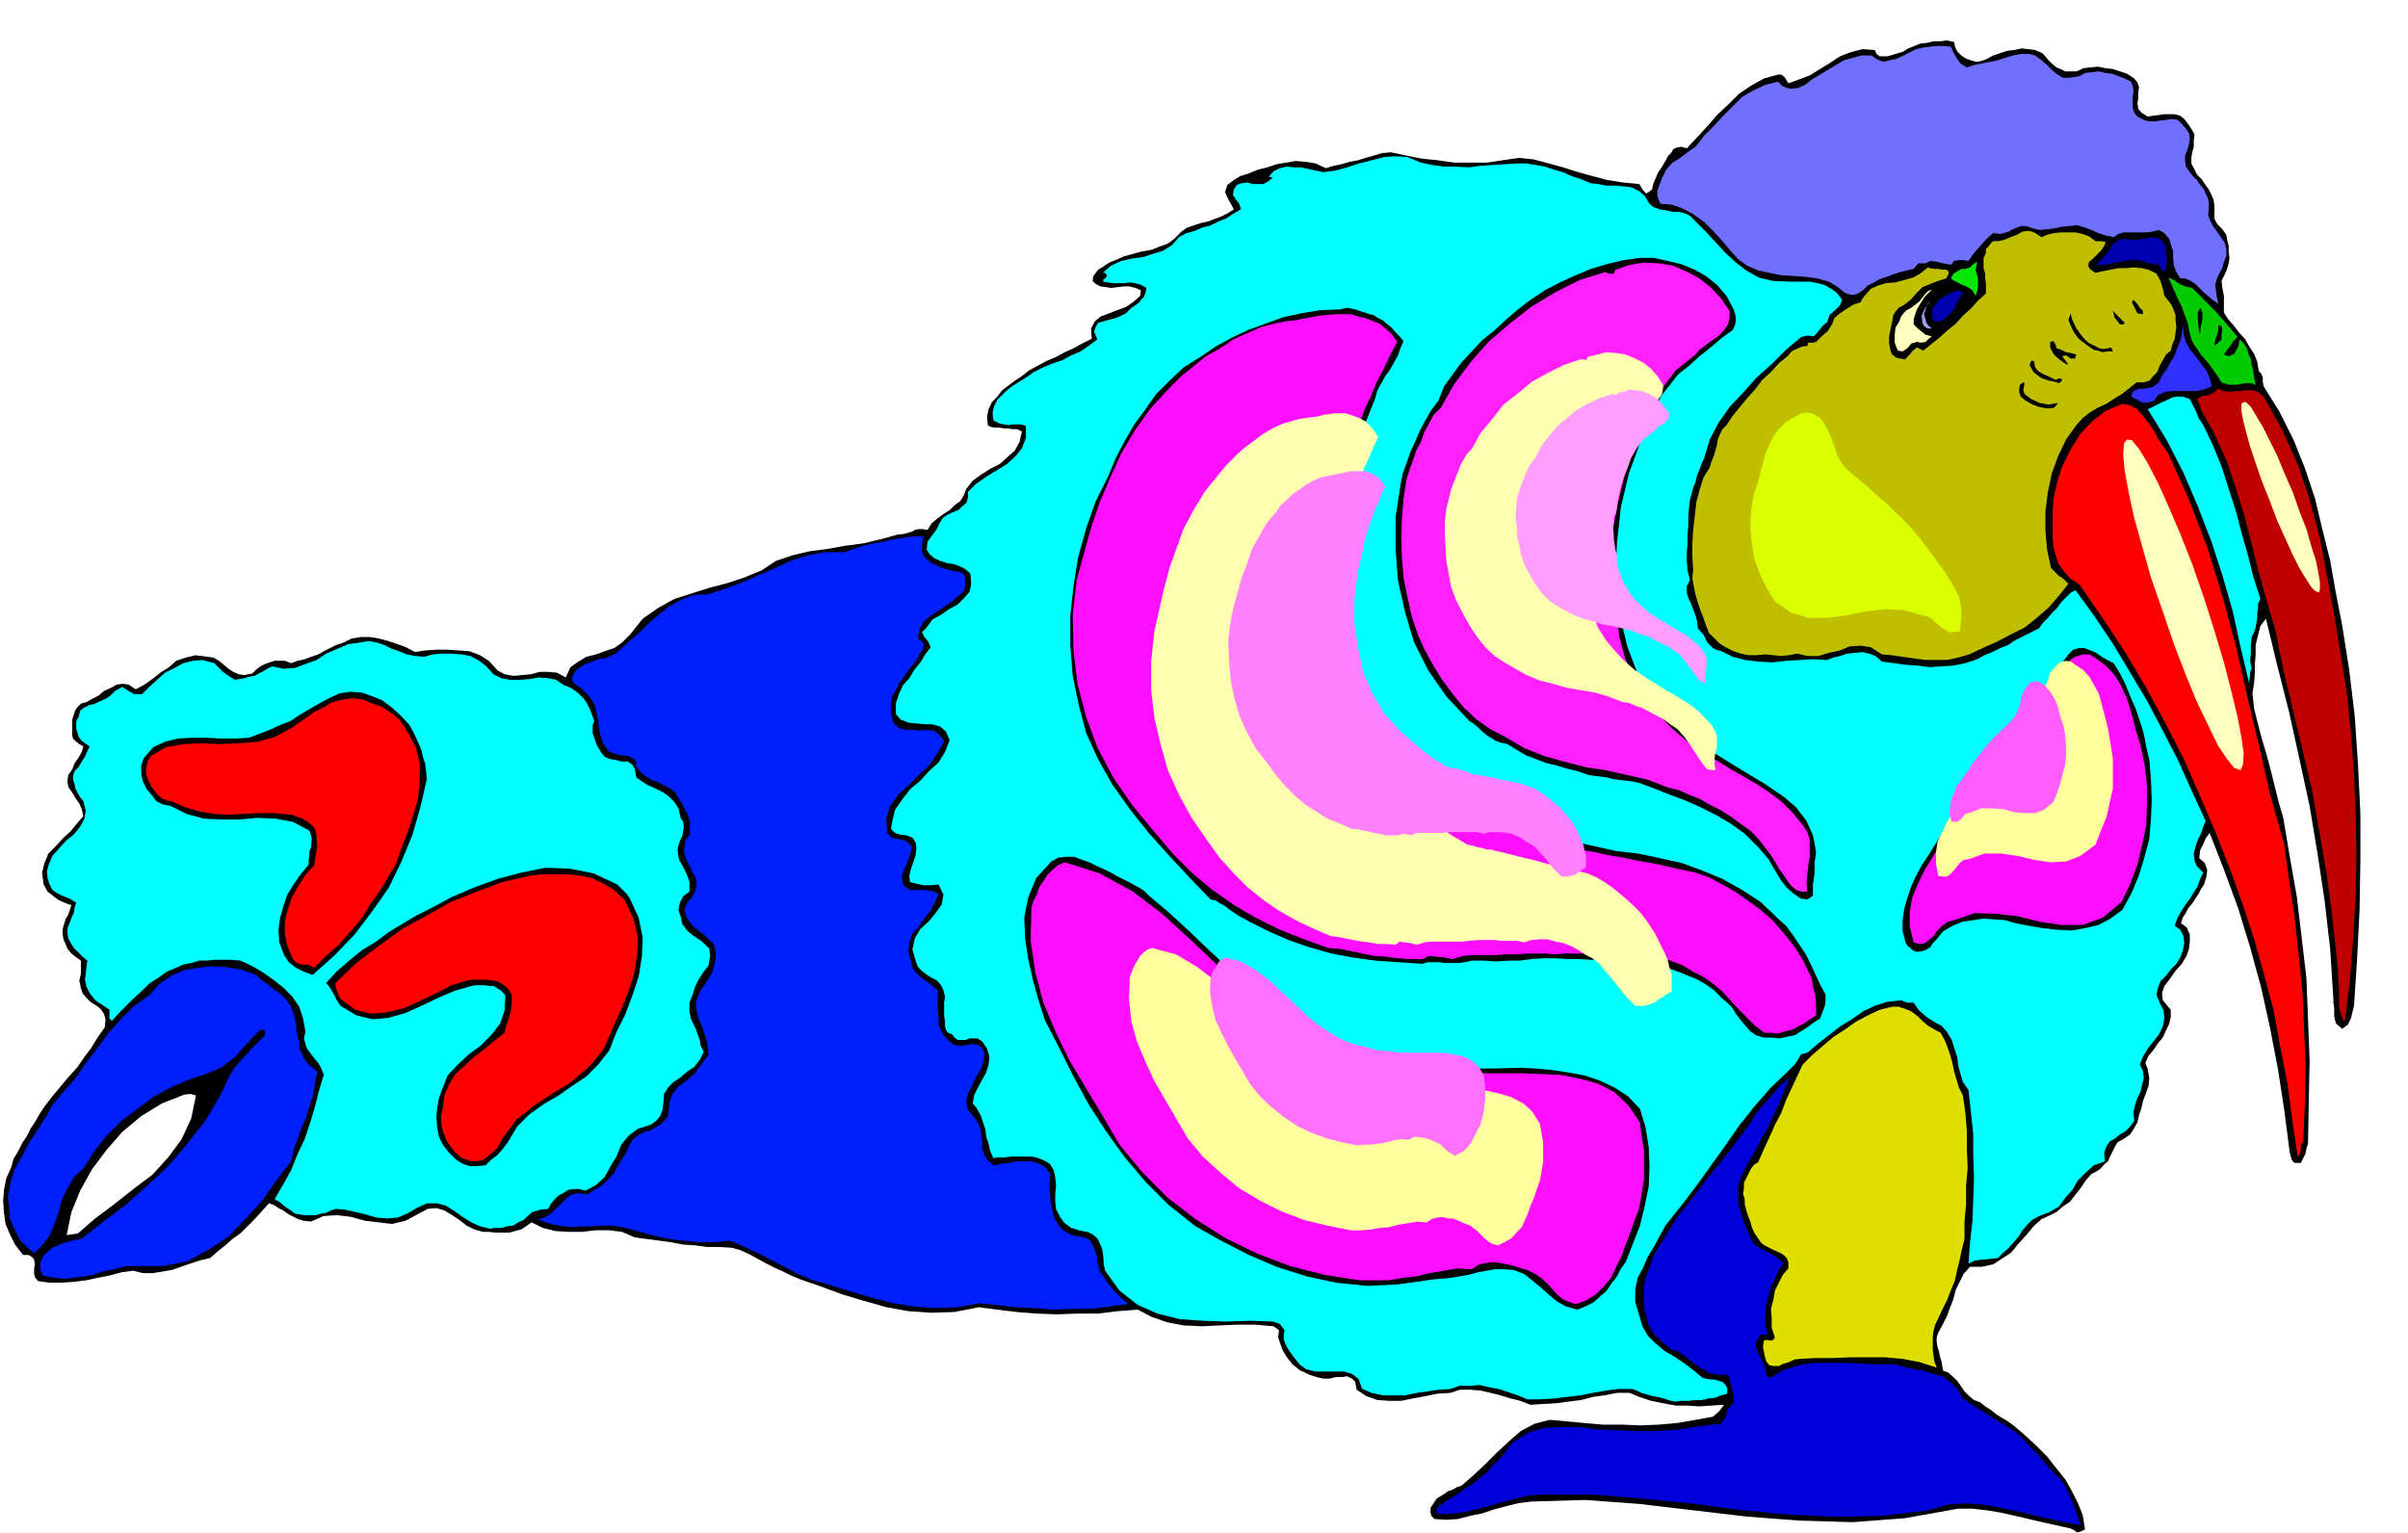
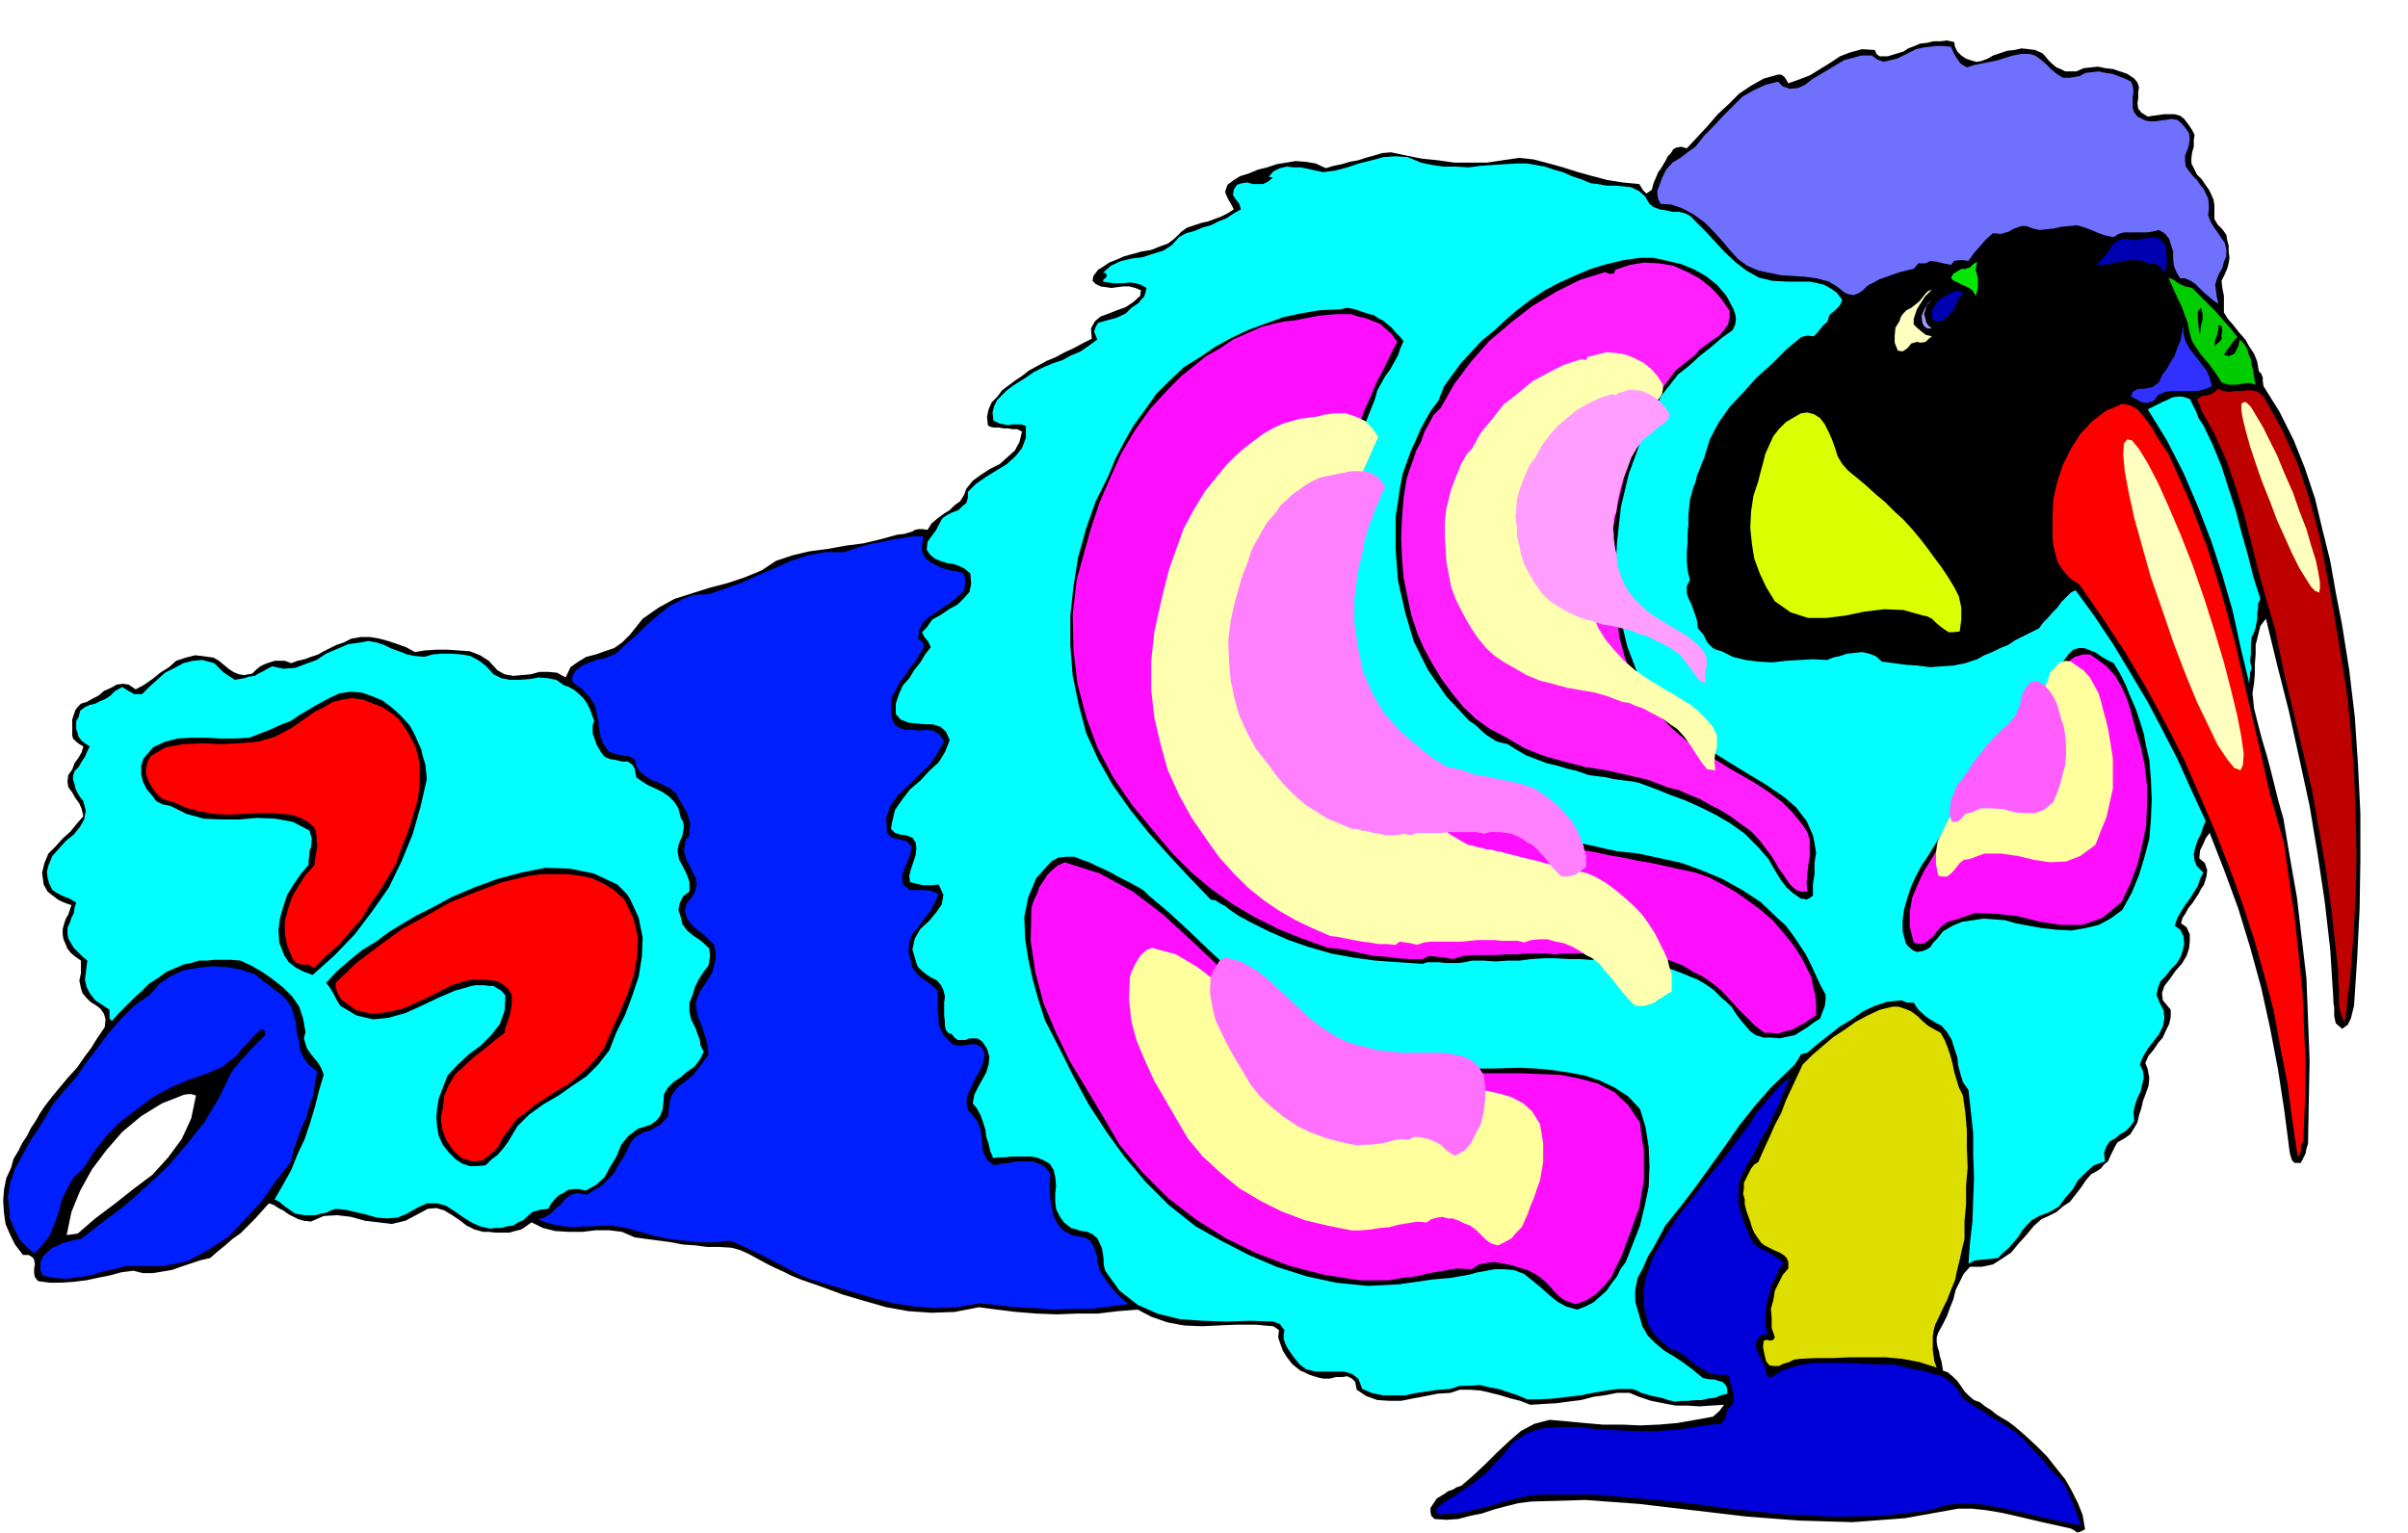
<svg xmlns="http://www.w3.org/2000/svg" width="490.455" height="312.238" fill-rule="evenodd" stroke-linecap="round" preserveAspectRatio="none" viewBox="0 0 3035 1932">
  <style>.brush1{fill:#000}.pen1{stroke:none}.brush3{fill:#0ff}.brush5{fill:#0000b3}.brush8{fill:#ffffb0}.brush11{fill:#ffffbf}.brush13{fill:#ff0fff}.brush17{fill:red}.brush18{fill:#001fff}.brush19{fill:#ffff9e}</style>
  <path d="m2505 74 7-4 9-3 9-3 9-1 9-2 9 1 8 1 9 4 3 3 5 6 4 4 6 5 5 2 6 3h14l9-4 9-1 9-1 10 2 9 1 9 3 9 3 9 6 4 5 2 6-1 6v8l-1 6 1 7 4 5 8 5 6-1 8-1 6-1h14l7 2 5 4 6 8 4 6 3 6-1 7v8l-2 7-1 7v7l4 8 3 6 6 6 4 6 5 7 3 6 3 7 1 7v17l4 7 6 6 5 7 1 6 2 8v7l1 8-1 7-2 7-3 7-4 8 1 9 2 10v21l5 8 7 8 7 9 8 9 5 9 6 9 4 10 2 12 3 3 2 5v5l1 6 20 32 18 36 14 35 13 39 9 38 10 40 7 40 8 41 9 57 7 59 4 60 3 61v60l-1 61-3 61-4 61-2 8-2 8-4 8-7 5-8-7-2-9v-11l-1-6v-4l-4-63-7-61-9-60-10-60-13-60-13-59-15-59-14-58-7 9-3 12-3 12v12l-1 12v12l-1 12-2 13 2 19 5 20 5 19 6 20 5 19 5 20 5 20 6 21 8 48 9 51 6 51 6 51 2 51 2 53-1 52-1 53-2 6-1 6-3 6-3 6h-8l-3-3-2-6-1-4-7-54-8-52-10-52-11-50-14-51-15-49-18-49-18-46-5 7-3 7-4 8-1 10 7 6 3 9-1 8-3 10-4 6-3 6-4 6-4 6-5 6-3 6-4 6-2 7 7 5 4 9v9l-1 9-3 9-6 10-8 9-7 10-7 9-3 9 1 9 10 12v9l-2 9-4 8-4 9-6 7-6 9-6 7-4 9 3 8 2 11-1 10-4 11-3 8-2 9-3 9-2 9-4 7-5 8-7 5-9 5-3 5-3 6-3 6-3 7-5 4-4 5-6 4-6 3-7 8-6 9-7 9-7 9-9 6-8 7-10 5-9 4-10 9-9 11-10 11-9 11-12 8-11 7-14 3h-15l-8 9-5 10-5 10-3 12-4 10-4 11-5 10-6 11-2 6v6l1 6 2 6 1 6 2 6 1 6 1 6 6 2 7 6 5 5 5 7 4 6 6 6 6 5 8 3 6 5 8 5 6 5 8 5 7 4 8 6 7 6 8 7 13 12 13 13 11 14 12 15 8 14 8 16 6 15 3 18-6 3-4 1-4-3-4-2-18-4-18-4-17-4-17-4-18-4-18-3-18-2h-18l-67 12-66 5-67-2-66-5-68-8-68-8-68-5-68 2-16 2-16 4-15 4-15 5-15 3-15 4-15 1-15-1-4-4-1-5v-5l2-3 6-9 10-6 4-3 6-2 5-3 6-2 15-13 15-14 15-15 15-14 15-13 17-9 19-5 23 2 21 2 23 2h24l24 1 23-1 23-2 23-4 22-4 8-7 6-8-16 1-15 1-15-1h-15l-16-3-15-3-15-5-12-5h-16l-15 3-15 2-15 4-16 2-15 2-17 1-16 1-13-5-12-3-13-4-12-3-13-3-13-1h-13l-12 4-16 1-15 3-16 3-15 3h-15l-15-1-14-5-12-8-2-10-4-4-6-3-6 1h-8l-8 2h-8l-5-1-7-2-6-2-6-3-5-2-10-8-7-9-5-8-3-8-3-9 1-9-4-3-3-2-23-2h-23l-23 1-21 1-23-1-21-4-20-7-17-9-25 2-25 3h-26l-26 1-26-1-25-2-25-3-22-3-31 6-29 1-29-2-28-5-28-8-27-8-27-10-26-9-12-5-10-5-11-5-10-5-11-6-11-6-11-5-11-3-16-1h-15l-15-2-15-1-16-3-15-2-15-2-15-2-16-7-16-2h-17l-17 2h-17l-17-1-16-4-14-7-7 5-6 4-8 2-7 2h-17l-9-1h-7l-11-3-10-5-9-7-9-6-10-6-10-3-11 1-11 6-17 9-17 4-17-2-17-2-18-5-17-2-17 1-16 7-9-1-7-2-6-3-6-3-7-5-6-3-6-4-6-2-9 10-9 10-9 9-9 9-10 7-9 8-10 8-9 8-13 3-12 4-12 4-11 4-12 2-12 2h-13l-12-3-15 2-15 4-15 3-14 3-16 2-15 1H63l-15-2-4-5-1-5v-6l1-5-1-6-2-3-5-3h-7l-10-13-6-12-6-14-2-14-1-15 1-14 3-15 6-13 3-11 6-10 5-10 6-9 5-10 6-9 5-9 6-9 10-13 10-12 10-12 11-12 9-13 9-12 8-13 9-13 1-10-2-7-4-6-5-4-8-5-5-5-5-6-2-6-2-10 2-9v-16l-7-5-5-4-5-6-2-5-3-7-1-6v-7l2-7 2-6 3-5 2-6 2-6-6-2-5-2-6-3-4-3-9-7-5-9-2-15 3-12 5-12 9-9 9-10 10-9 8-10 8-9-2-9-3-7-5-7-4-7-5-7-1-7 1-8 5-7 3-8 5-7 4-7 2-7-5-3-4-3-4-4-1-4v-20l2-6 2-6 3-4 4-4 7-2 7-4 8-4 7-6 9-4 7-4 8-1 7 1 9 6 11-6 10-7 10-8 11-7 9-8 12-4 12-3 16 2 7 1 7 4 6 5 6 5 6 4 7 3 7 1 10-2 5-5 5-4 6-3 6-2 6-2h13l8 3 8-3 9-2 8-3 9-3 7-4 8-4 8-4 9-3 10-5 12-2h11l12 2 11 3 12 4 11 4 11 6 12-2 15-1h14l15 1 13 1 13 5 11 7 11 12 9 5 11 2 11-1 11-1 11-3h11l11 1 11 6 6-13 10-7 10-6 12-3 11-4 12-4 10-7 10-10 16-20 20-14 20-11 22-7 22-7 23-6 21-7 22-9 18-12 21-7 21-5 23-3 22-4 23-3 21-5 22-6 9-1 10-3 3-2 5-1h5l6 1 5-8 7-6 8-6 8-5 6-6 7-5 5-8 3-8 8-10 11-8 11-7 12-6 10-9 9-8 6-11 3-13-6-3h-6l-6-1h-5l-6-1h-6l-5-1-3-2-1-11 2-9 4-9 7-7 6-8 8-6 8-6 9-6 9-7 11-6 11-6 12-5 11-6 11-5 11-6 12-6-1-13 5-9 7-6 11-4 10-4 11-4 9-6 9-8 1-7-7-3-8-2h-7l-8 1-7 1-7-1-7-1-6-3-4-4 1-6 3-4 3-4 5-3 9-6 10-4 9-4 11-3 11-3 12-2 10-4 11-4 8-6 9-9 7-5 9-3 9-3 9-2 8-3 8-3 8-4 8-5-3-6-3-5-3-6-2-5 3-9 8-6 8-5 10-3 12-5 12-3 12-4 12-2 12-2 13 1 12 2 13 6 10-3 10-2 10-3 11-2 9-3 11-3 10-3 11-1 19 4 20 4 20 2 21 3h41l20-3 21-3 18 2 19 5 18 5 19 6 18 5 19 5 19 3 21 2 5 8 4 4 3-2 4-3 2-8 3-7 3-7 3-4 3-5 3-5 3-6 4-4 3-5 4-2 6-1 7 2 13-14 13-14 13-15 14-13 13-13 15-10 16-9 18-5h4l4 3 2 3 3 5 14-5 13-5 13-8 13-8 12-8 13-5 15-4 16 1 2 5 4 3h10l10-3 10-3 6-4 8-3 7-3 9-1 8-2h9l8-1 9 2 1 6 3 6 5 5 6 4 6 2 7 2 6-1 8-3zM247 1381l-7-2-8 1-28 11-26 16-24 20-20 23-18 24-15 27-11 27-6 29 7-1 7-1 22-19 24-18 24-19 24-18 20-22 17-23 12-26 6-29z" class="pen1 brush1" />
  <path d="m2459 59 3 7 4 7 5 7 8 5 9-3 10-2 10-2 10-2 9-3 10-3 10-2h11l7 2 7 5 7 6 7 7 6 5 8 5h9l12-2 7-4 9-1 8-1 9 2 8 1 8 3 8 3 8 4 2 5 1 7-1 7v14l2 6 4 5 10 5 6 1h7l6-1 8-1 6-1 7 1 5 4 6 7 4 6 1 7-1 7-2 7-3 7v7l1 7 5 7 4 5 5 5 4 6 5 6 2 5 3 6 1 7v7l-1 7 3 8 4 7 5 7 4 6 5 7 2 8v9l-3 7-2 8-4 7-3 7-2 7 1 8 1 7 2 9-6-4-6-5-6-5-5-5-6-6-6-4-7-3h-6l-5-8-3-8-1-9v-9l-3-9-2-7-6-7-7-4-8 2-7 1h-29l-7 2-6 4-10-2-9-3-9-4-8-3-10-3-10 1-10 1-9 2-9 1-9 1-9-2-8-3h-6l-6 2-5 2-5 3-10 3-10-1-9 8-7 8-8 9-7 10-6-1h-6l-6 1-4 5-10-2-8-2-8-1-6 3h-9l-6 7-9 2-8 2-9 3-8 3-9 3-7 4-8 4-6 6-6 4-6 2-6-1-5-2-10-8-10-6-15-4-15-2-15-1-15-1-15-3-14-3-14-6-11-8-11-12-10-12-11-12-11-11-14-10-13-7-14-5-14-1-3-6-1-5v-6l2-5 4-11 5-10 8-9 10-6 9-7 10-7 11-14 12-12 12-13 12-12 12-12 14-8 15-7 16-4 6 6 9 3 10-1 9-4 9-7 10-6 10-6 10-6 10-6 11-3 11-3h13l7 5 8 3 8-2 9-2 8-4 8-4 8-4 9-2 8-1 8-1h9l10 1z" class="pen1" style="fill:#7070ff" />
  <path d="M1912 206h12l12 2 11 2 12 4 11 3 11 5 12 4 12 5 9 1 11 2h11l11 1 9 1 10 5 7 6 6 10 5 4 8 3 7 1 9 2h8l8 2 6 3 7 7 12 12 13 14 12 13 14 13 13 10 16 9 17 4 20 1h27l10 2 8 2 9 5 7 5 7 9-3 7-6 6-7 6-3 9-5 4-4 5-4 5-4 4-8-1-8 2-19 16-18 18-19 17-17 19-17 18-14 20-11 21-7 23-3 7-3 8-3 7-2 9-3 7-2 8-2 7-1 9-1 11v12l-1 11v12l-1 11v11l1 12 3 12-4 8v8l2 7 4 8 2 6 3 8 2 7 1 9 7 8 5 10 3 3 4 4 4 2 7 2 14 7 16 4 16 2 18 1 17-2 17-1 17-1 18 1 7-3 9-2 9-3 10-1 9-1 9 2 8 3 8 7 15 2 15 2 15 1 15 2 15-1 15-1 15-3 15-5 9-5 10-4 10-5 10-4 9-6 10-5 10-5 10-5 5-7 6-6 6-7 6-6 5-7 6-6 6-6 6-3 24 33 24 36 21 35 22 37 19 36 19 37 17 38 18 39-3 7-3 9-4 8-3 9-2 8 1 9 3 7 8 8-4 8-3 9-5 8-5 8-6 8-5 8-5 9-3 9 7 5 4 8 1 9-2 10-3 8-5 8-7 7-6 8-7 7-3 8-2 9 4 10 5 10 1 10-2 10-5 10-7 9-7 9-6 10-4 10 4 8 1 9-2 8-2 9-4 8-3 9-2 9 1 11-5 7-6 6-7 4-6 5-7 4-4 6-3 8 1 11-14 5-10 9-10 10-7 12-9 10-8 11-12 7-13 5-9 5-6 6-6 7-5 8-6 7-6 7-7 6-7 7-10 1-10 1-9 1-8 4 2-27 3-26 1-28 1-27-1-29v-27l-3-28-3-27-7-10-3-10-3-11-1-10-4-12-3-10-6-10-7-8-6-3-5-3-5-3-4-3-9-8-6-9h-8l-8-3-18 2-15 5-15 7-14 10-15 9-14 11-14 11-13 11-8 2-4 7-4 6-6 6-24 23-21 24-19 24-18 26-18 25-18 25-19 25-20 25-7 13-7 13-8 13-6 14-7 13-3 15v15l5 17 4 14 7 12 9 9 12 10 12 7 12 8 12 9 12 10 4 1 6 1h5l6 2 4 1 4 4 2 4v7l-8 2-7 3-9 1-8 2h-9l-8 1h-9l-8 1-8-2-6-2-8-2-6-1-7-2-7-2-6-3-6-2h-17l-16 2-17 3-15 3-17 2-17 2-17 1h-16l-12-5-12-4-12-4-11-2-13-3-12 1h-13l-12 4-15 1-14 2-14 2-14 3h-28l-14-3-12-5-5-13-8-6-10-3h-36l-12-3-8-6-8-10-7-10-3-6-2-6v-6l1-5-6-8-8-3-30-1-29 1-30-1-29-2-28-7-25-11-23-18-18-25-2-8v-6l-1-8-1-6-3-7-3-6-6-5-6-3-6-1-5-1-6-2-4-1-9-7-5-7-5-10-1-9v-11l1-9-1-11-2-9-5-8-9-5-8-3-7-1h-25l-8 1h-8l-6 1-4-9-2-9-3-9-1-9-3-9-3-9-5-9-5-6 2-11 5-10 5-9 5-9 3-10 1-10-3-10-6-9-6-4h-10l-5 2h-10l-4-3-3-4-5-2-3-4-1-5v-4l-1-9v-16l1-8-2-8-3-6-5-6-8-4-6-4-5-4-5-5-2-5-5-17 3-14 7-12 11-10 9-11 7-10 2-12-6-13-10 1h-9l-9-2-8-2-1-8 2-8 3-9 3-9 1-9-1-7-4-6-8-3-8-1-6-2-5-5 1-7 4-17 9-13 10-13 13-11 11-12 12-11 8-13 6-15-5-11-7-6-10-3h-9l-11-1-10-1-10-4-6-7v-13l4-12 5-11 8-9 6-10 8-10 6-10 7-9-3-7-5-6-3-6 6-6 7-10 11-6 10-7 11-6 8-8 7-8 2-10-1-13-7-6-6-3-8-3-8-1-9-3-7-3-6-5-4-6 1-10 5-7 6-8 4-8 4-7 6-4 6-3 8-3 5-5 5-4 2-7v-7l10-10 13-9 13-8 13-8 11-10 8-10 5-13v-15l-6-2h-11l-5 1-11-2-8-4-1-10 2-8 4-8 6-6 6-6 8-6 8-5 8-5 10-7 12-6 12-5 12-4 11-6 12-5 10-7 11-8-4-10 2-6 3-5 7-2 7-2 8-2 7-3 6-3 7-7 9-6 3-4 4-4 2-6 1-5-7-4-7-2-7-1-7 1h-14l-7-1-6-1 1-3 3-2 1-3-2-3h-3l10-9 13-6 13-3 15-2 12-4 13-4 11-7 9-10 9-5 11-3 9-4 11-3 10-5 10-4 9-6 9-5-2-7-4-5-4-6 1-7 4-6 6-2 7-1 7 2h13l6-3 6-5-3-1h-2l6-7 8-4 9-2 9 1h9l9 2 9 2 10 2 15-2 15-4 15-5 16-4 15-4 15-1 15 1 17 7 14 3 15 2h15l16 1 15-2 15-1 15-1 16-1z" class="pen1 brush3" />
-   <path d="M2641 304h6l7 1-2 5-4 6-5 5-5 5-5 4-1 5 2 4 7 5 9-2 10-2 10-2h10l9-1 10 1 9 2 10 5 5 9 3 10 2 9 8 10 3 6 3 8v7l1 8-1 7-1 8-3 7-2 8-6 5-4 7-4 7-3 8-5 5-5 6-7 2h-9l-10 8-9 7-10 6-9 6-11 5-10 6-9 7-8 9-13 18-10 21-8 22-5 24-3 24v24l2 23 5 24 5 5 5 5 6 4 6 6-12 15-13 15-15 13-15 12-18 9-17 9-18 8-17 8-14 4-14 3h-27l-15-2-14-2-14-2-12-1-14-9-13-2-14 1-12 5-14 3-13 4h-14l-13-3-10 2-10 1-10-1-10-1-11 1h-10l-10-2-9-3-10-5-8-5-7-7-6-6-4-10-3-9-4-10-3-9-3-10-2-10-2-11 1-10-1-17v-17l1-17 2-17 2-18 4-15 5-16 8-13 2-7 3-7 2-7 2-7 1-7 3-7 3-6 5-5 8-12 9-11 9-11 10-11 9-12 11-10 10-11 11-9 5-6 6-3 7-3 7-1 1-4h6l4-1 7-7 8-7 5-8 3-8 7-6 9-6 8-5 9-3 2-4 3-4 8-9 9-4 10-3 12-1 11-3 11-3 9-5 10-8 2 1 6 1h5l6 1h4l3 2v3l-3 6-10 3-10 4-10 4-7 7-8 9-9 7-6 3-4 5-3 5-1 7-2 9-2 10v9l2 10 2 4 5 4 5 1 6 1 5-5 5-6 5-4 8 4 10-8 10-8 10-9 11-9 9-10 10-9 9-10 10-9v-13l-1-6v-6l-2-7v-13l3-6v-5l3-3 3-4 3-3h7l8-2 7-3 8-3 7-4 8-1 7 2 9 6 7-3 8-2 9-1h19l9 2 8 3 8 6z" class="pen1" style="fill:#bfbf00" />
  <path d="m2730 339-3 3-2-1-3-6-5-2-5-1h-5l-9-4h-16l-8 2-8 1-8 2-8 1h-8l9-9 8-10 3-6 5-4 5-3 7-1 6 1 7 1 7-2 8-1 6-1 7 1 5 4 5 7v7l1 7v7l-1 7z" class="pen1 brush5" />
  <path d="m2185 390 2 6 1 6-1 7-3 7-14 10-14 12-14 11-13 12-14 11-11 14-11 14-7 18-18 38-15 41-10 42-5 45-2 44 5 45 10 42 16 42 16 25 20 22 22 19 24 19 24 15 26 16 25 15 25 17 7 6 8 7 6 8 7 9 4 9 4 9 2 10 2 12-1 6-1 7v14l-1 6-1 7v14l-4 3-4 2-4-1h-3l-10-7-8-7-7-9-5-8-6-10-5-9-7-8-6-7-17-17-18-13-19-11-18-9-20-9-19-7-20-8-19-7-9-2-9-1-8-1-7-1-8-2-8-1-8-1-7-1-14-5-13-3-13-4-13-3-13-5-13-5-12-7-11-7-9-2-6-2-6-4-5-3-6-5-5-5-6-5-5-3-29-31-23-33-18-36-11-37-9-40-3-39v-41l6-40 3-15 5-14 5-14 6-13 6-14 7-13 7-12 9-12 7-18 11-15 11-15 13-14 13-14 15-12 14-13 15-13 17-13 18-12 19-10 20-9 19-8 20-6 21-5 21-3h17l18 4 17 4 17 7 14 8 14 11 12 14 9 17z" class="pen1 brush1" />
  <path d="m2490 373-4-7-6-4-7-3-6-3-6-3-2-3 3-5 10-6h5l6-2 4-4 5-3-2 10 3 11v11l-1 5-2 6z" class="pen1" style="fill:#05e605" />
  <path d="M2180 392v8l-2 9-5 7-6 7-9 6-8 6-8 6-5 6-25 20-18 24-16 26-12 28-11 27-8 30-7 29-6 30-3 14-1 15-1 15v29l3 15 2 14 4 14 3 26 7 26 10 24 14 24 16 21 19 20 20 17 24 16 15 9 16 10 16 9 17 10 15 10 16 12 13 13 13 16 6 9 3 10v21l-2 11-1 11-1 11 1 11h-8l-6-2-6-5-4-5-6-9-6-8-5-9-5-8-7-9-6-8-7-8-6-6-13-9-12-9-13-8-12-6-14-8-13-5-13-6-13-3-26-10-26-6-27-6-26-4-27-7-25-7-25-10-22-13-21-11-17-12-16-15-14-17-14-19-11-18-11-20-8-18-8-24-5-23-5-25-2-24-1-26 1-25 2-25 4-25 4-12 4-11 4-12 6-11 4-12 6-11 6-11 9-9 17-30 21-28 23-26 27-23 27-21 30-18 30-15 32-10 5 2h6l2-5 6-2 6-2 6-2 18-3 19 1 18 3 18 8 15 8 15 12 12 13 11 16z" class="pen1" style="fill:#ff1fff" />
  <path d="M2096 485v5l-1 6-3 5-4 5-6 3-5 4-6 4-3 5-16 13-13 16-10 16-8 19-7 18-6 20-5 20-4 20-3 9v39l2 10 1 9 3 10 1 17 5 17 6 16 10 16 11 13 12 13 14 12 16 11 10 6 11 7 11 6 11 7 10 6 10 8 9 9 9 10 3 6 3 6v15l-2 7-1 7v7l1 8-10-1-6-7-4-6-4-6-4-6-3-5-8-11-9-10-9-6-8-6-9-5-8-4-9-5-9-3-9-4-8-1-18-7-17-5-18-3-17-3-18-5-16-4-17-7-14-8-14-8-12-8-11-10-9-11-9-13-7-12-7-13-6-12-6-16-3-16-3-16-1-16-1-18v-16l2-17 4-16 2-8 3-8 3-8 3-7 3-8 4-7 4-7 6-6 11-20 15-18 14-18 18-14 18-15 20-11 20-10 21-7h3l4 1 2-4 4-1 4-1 4-1 12-3 12 1 12 2 12 5 10 5 10 8 8 9 7 11z" class="pen1 brush8" />
  <path d="m2104 521-1 7-6 6-8 5-6 6-12 9-8 11-7 12-5 14-5 12-4 14-3 14-2 15-3 6v7l-1 7 1 7v6l1 7 1 7 2 7v11l4 12 4 11 7 12 7 9 9 9 9 8 12 8 7 4 8 5 7 4 8 5 7 4 7 6 6 5 7 8 4 8v11l-1 5-1 5v5l1 6-7-2-4-5-6-8-5-7-6-8-5-6-7-5-6-4-6-3-6-3-6-3-6-3-6-3-6-1-12-5-12-3-13-3-12-2-12-4-12-3-12-5-10-5-10-6-8-5-8-7-6-7-6-9-5-8-5-9-4-8-4-12-2-11-3-12v-11l-2-12 1-12 1-12 3-11 4-11 4-10 5-11 7-9 8-15 9-12 11-13 12-10 12-10 14-8 15-7 15-5h2l4 1 3-3 6-1 8-3 8 1 8 1 9 4 7 4 7 6 5 6 6 8z" class="pen1" style="fill:#ff9eff" />
  <path d="m2763 363 7 7 8 8 7 7 8 8 6 7 7 8 7 8 7 9-5 5-4 6-4 5-4 6 6 2 7-3 5-9 2-9 5 5 4 6 2 7 3 7 1 7 2 8 1 8 2 9-6-2h-6l-6 1-5 1h-11l-9-3-5-8-5-7-5-7-5-6-6-7-4-6-5-7-3-6-3-12-2-10-4-10-3-9-5-10-4-9-4-9-4-9 7 3 7 5 7 3 9 2z" class="pen1" style="fill:#0c0" />
  <path d="m2412 409 4 4 6 5 5 4 8 2-4 3-4 4-6 1-5-1-7 2-5 6-6 4-6-1-4-10v-9l1-10 5-8 2-6 3-4 4-4 6-3 5-4 5-4 4-5 4-5 3-3 5-2-9 9-7 11-3 5-2 6-2 6v7z" class="pen1 brush11" />
  <path d="m2474 370-7 9-4 11-4 4-3 4-4 3-5 4h-8l-4-4v-10l5-8 5-6 9-5 5-3 6-2 4-1 5 4z" class="pen1 brush5" />
  <path d="m2701 396-7-1-2-4-3-6-2-4 2-3 4 4 4 6 4 4v4z" class="pen1 brush1" />
  <path d="m2427 403 1 4 3 4 4 3h4-10l-4-3-2-4-1-9 3-7 4-7 6-6-6 5-2 7-2 6 2 7z" class="pen1" style="fill:#9e9eff" />
  <path d="M2773 420h-1l-1-9-1-9v-9l4-5 2 7v8l-2 8-1 9zm-1047-24 5 1 6 4 6 3 6 5 5 4 5 6 5 5 5 6-4 9-3 9-5 9-5 9-6 8-5 9-5 9-3 11-20 50-14 56-9 56-2 59 5 57 14 55 23 51 35 47 19 16 20 17 19 17 21 17 21 14 22 15 22 12 24 11h13l13 3 13 3 13 3 12 2 14 3 13 3 14 3 27 3 28 6 27 6 27 10 24 10 25 14 23 15 22 21 10 9 9 12 8 12 8 12 6 12 6 13 6 13 7 13v6l-1 8-3 8-3 8-8 5-8 6-8 5-8 5-10 2-9 2-10-1h-10l-10-3-7-5-6-7-6-7-6-8-5-8-7-7-6-5-10-10-10-7-10-6-10-4-12-5-11-4-11-4-10-4-13-4-13-1h-41l-14 1-14-1h-14l-16-1h-15l-16 1-15 2h-15l-15 1-15-1h-15l-9 2-8 1h-16l-8-1h-15l-6 2-30-2-29-2-29-4-27-5-28-8-26-9-25-11-24-12-7-4-6-3-6-4-6-4-6-5-6-3-6-4-6-1-27-28-26-28-26-29-23-29-22-31-18-32-15-33-9-34-8-38-3-38v-38l4-37 6-37 10-36 12-34 16-32 9-22 11-21 12-21 14-19 14-20 17-17 18-17 21-13 19-13 20-11 21-10 22-8 22-8 23-5 24-4 25-1 9-2 10 2 9 3 9 3zm952 11-2 2h-4l-7-9-2-9 2 3 5 5 4 4 4 4zm-32 32 5 1 6-1 4-1 2 5h-7l-6 1-6-2-5-1-10-7-9-7-6-8-4-8-3-8 3-8 1 6 3 7 3 6 5 7 4 5 6 6 6 3 8 4z" class="pen1 brush1" />
  <path d="m1761 431-9 17-8 17-9 17-7 17-8 17-6 17-6 18-4 19-14 54-7 57-1 55 8 56 15 52 24 50 33 44 43 40 12 10 14 11 15 11 15 11 15 9 15 10 16 9 17 8 8 1 8 2 8 1 9 2 8 1 8 2 9 2 9 3 18 3 18 4 18 3 19 4 18 3 18 4 18 4 19 4 17 6 17 9 16 9 17 12 15 11 15 13 13 15 13 16 6 9 6 10 5 10 6 12 2 11 3 12 1 12v13l-8 5-7 5-8 4-7 4-9 2-9 3-9-1h-8l-12-9-10-10-11-11-10-11-11-12-11-9-13-9-12-6-13-8-13-5-14-5-14-2-15-3h-14l-15 1-13 3-11-3-10-1h-31l-11 1-11-1h-24l-13 1h-14l-13 1h-27l-14 1-13 4-10-2-10-1-10-1-8 4h-16l-15-1-15-2-15-1-15-3-14-3-15-3-14-1-33-12-30-12-30-15-27-16-27-19-25-21-24-24-22-26-29-35-24-35-20-38-14-38-11-42-5-42-1-45 5-44 9-33 9-32 11-33 13-30 14-31 17-29 20-28 24-26 15-15 15-12 16-13 18-10 16-11 18-8 18-8 20-5 10-2 11-1 10-2 11-2 10-2 11-1 11-1h19l9 3 9 2 10 4 8 3 8 7 7 6 7 10z" class="pen1 brush13" />
  <path d="m1737 551-6 13-6 14-6 13-5 15-6 14-5 14-4 15-2 15-10 45-5 46-1 46 6 46 10 43 17 41 23 36 31 33 9 9 9 9 10 9 11 9 10 8 11 8 10 6 12 7 6 1 6 2 6 1 6 2h6l6 2 6 1 7 2 12 3 12 3 13 3 14 4 12 3 13 3 13 3 13 3 11 5 12 7 11 8 12 10 10 9 11 11 9 12 9 14 4 8 4 8 4 8 4 9 2 9 3 9v22l-6 3-5 4-6 3-5 4-6 2-6 2h-12l-8-8-7-8-8-10-7-9-8-9-7-9-9-7-8-4-9-6-9-5-10-4-10-2-11-3h-9l-11 1-9 3-8-2h-21l-8-1h-21l-11 1-9 1h-39l-9 1-9 3-8-2-7-1-7-1-5 4-12-1h-10l-11-2-9-1-11-2-10-2-10-2-9-1-23-10-21-10-21-12-19-13-20-16-18-18-18-20-15-21-20-29-16-29-14-31-9-32-8-34-4-35v-37l4-37 6-27 6-26 7-27 9-25 9-25 13-24 14-23 17-21 10-12 11-11 11-10 12-9 12-9 12-7 13-6 14-4 7-2 8-1 7-1 8-1 7-2 7-1 7-1h14l6 2 6 2 7 3 6 3 6 6 5 6 5 8z" class="pen1 brush8" />
  <path d="m1746 614-5 9-3 9-5 10-3 10-4 9-3 10-3 10-2 12-7 30-4 32v31l5 32 6 29 12 28 15 25 21 23 6 5 7 6 7 6 8 7 7 5 8 6 7 4 8 5 7 1 9 2 7 2 9 4 8 1 9 2 9 1 9 3 8 1 9 2 9 2 9 3 8 3 8 5 8 6 8 6 7 6 7 8 7 8 7 10 2 5 3 6 2 6 3 6 1 6 2 6v15l-7 5-7 5-9 2h-8l-6-6-5-5-5-6-4-6-6-6-5-6-6-5-6-3-7-5-6-3-7-3-6-1-8-1h-14l-6 2-10-2h-37l-6 1h-33l-6 3-10-2-8 2h-15l-8-2-7-1-7-2-7-1-7-2h-6l-16-7-15-6-14-9-13-8-14-12-12-12-12-14-10-14-15-19-11-20-10-22-6-21-5-24-2-24-1-25 3-25 4-19 5-18 5-18 7-18 6-18 9-16 9-16 12-14 6-9 8-7 7-7 9-6 8-6 9-5 9-4 9-2 10-2 10-2 10-2h19l9 4 4 2 4 4 3 4 4 6z" class="pen1" style="fill:#ff80ff" />
  <path d="m2788 487-10 4-9 2h-31l-9 1-9 4-5 7-9 3-7-1-7-4-6-3 2-6 5-3 4-1h6l10-2 8-6 4-9 6-8 5-9 5-8 3-9 4-9 2-10 2-10v11l3 10 5 9 8 10 6 8 7 9 4 9 3 11z" class="pen1" style="fill:#3030ff" />
  <path d="m2800 428-4 4-5 4 1-7 2-6 2-7v-6l4 1 1 5-1 6v6zm-208 11 6 2 6 3 6 1 7 2-2 5h-5l-6-4-5 1 3 4 4 5v2l-5-3-8-6-5-5-4-8v-7l4-1 2 3 1 2 1 4zm-27 24 4 5 7 4 7 3 8 4 4-2 4 1-1 3-3 2-6-2-6-1-6-2-5-2-9-7-5-9 2-5h3l1 2 1 6zm-13 34 8 6 11 5 5 1 6 1 6-1 6-1-5 6-8 1-11-2-8-3-9-5-6-5-2-5v-5l1-5 4-3 2 1-1 4-1 5 2 5z" class="pen1 brush1" />
  <path d="m2853 500 23 41 20 44 15 45 13 48 9 48 9 49 8 49 8 50 5 49 4 52 2 51 1 53-1 51-3 52-4 51-6 51-1 3h-1l-4-10-2-9v-21l-1-11v-11l-1-10-1-9-6-55-7-52-9-52-9-51-12-51-12-50-12-50-10-50-11-37-10-36-9-36-9-35-11-36-12-35-15-33-17-31-2-7-3-6 7-4 8-1 6-3 6-5 6 3 8 1 7-1h8l7-1h7l7 2 7 6z" class="pen1" style="fill:#bf0000" />
  <path d="m2777 536 12 25 11 27 9 28 9 28 7 27 8 28 7 28 9 28-3 6v6l-1 6v7l-1 5-1 6-2 6-3 6-1 10v11l-1 9 2 10-2 4v5l-1 5v5l-11-46-10-46-13-45-14-43-17-44-18-42-21-41-24-39 6-3 6-3 6-3 7-3 6-3 6-1h7l9 3 4 8 4 8 3 8 6 9z" class="pen1 brush3" />
  <path d="m2733 572 26 58 23 60 19 61 17 63 14 62 15 63 14 62 18 63 6 45 7 46 5 47 5 48 2 47 2 47-1 47-2 48-3 4v6l-1 5-3 4-7-47-6-46-9-45-8-45-12-45-12-43-14-43-15-42-19-49-20-47-21-48-23-45-25-46-26-44-29-44-29-42-12-8-8-9-7-10-3-10-3-12-1-11v-25l1-23 5-22 7-21 10-20 12-19 15-16 17-13 21-9 10 2 9 5 7 8 7 9 6 9 6 11 6 9 7 10z" class="pen1 brush17" />
  <path d="m1164 700 3 4 6 5 6 3 6 3 6 2 7 2 7 1 8 2 3 5 1 6-1 6-1 6-8 7-8 7-9 6-9 6-9 6-8 7-5 9-2 12 4 3 3 3v4l-1 4-5 7-4 8-7 8-6 9-7 9-5 10-5 9-1 11v10l3 11 6 6 9 3h9l9 1 8-1 9 1 7 4 7 9-8 15-10 15-14 13-13 13-13 12-10 14-5 15 1 19 6 6 9 2 9 2 7 7-1 7-2 7-3 7-3 8-3 7v7l2 6 8 6h18l9 1 9 4-5 11-5 10-8 10-7 10-8 9-4 11-1 12 4 15 1 5 4 5 3 4 5 4 10 7 10 9v26l1 9v7l3 8 4 7 7 7 5 4 6 1h6l7-1 5-1 6 1 5 3 4 7-1 10-4 11-6 10-5 11-5 10-2 10 2 10 9 11 4 6 3 8 1 8 1 9v7l3 8 4 7 8 6 9-2 10-1 9-2h20l9 3 7 4 7 9-1 10v12l1 11 2 11 2 9 5 10 7 8 11 6 5 1 6 1 5 1 6 3 3 4 3 6 2 6 2 6v6l2 6 1 5 4 6 6 9 8 10 8 8 10 9-23 3-23 3h-24l-24 1-25-2-24-1-24-3-21-2-28 5-27 1-27-2-26-4-27-7-27-8-26-8-24-7-14-6-12-6-13-7-12-6-13-7-13-6-13-6-12-5-20 2h-19l-19-2-18-2-19-4-18-5-18-5-17-3h-13l-12 1h-12l-12 1-12-1-12-2-11-3-10-4 8-2 8-5 6-6 7-6 6-7 7-5 8-2 12 2 9-6 9-5 8-8 8-8 5-10 6-9 5-9 4-9 5-7 7-5 6-3 8-2 6-4 6-3 5-5 5-6 1-9 1-9 3-9 5-7 5-5 6-4 6-5 6-5 4-6 5-6 4-6 5-6-1-11-2-9-3-9-3-9-4-9-2-9-1-10 3-9 4-8 5-7 5-8 4-7 2-8 2-8v-9l-2-9-7-7-6-6-7-5-6-5-6-7-3-6-2-8 3-9 6-7 4-7 2-9-1-8-4-7-3-7-4-7-2-6-2-7 1-7 1-7 5-6v-8l1-7-2-7-2-6-4-7-3-6-4-6-3-6-7-6-8-4-8-4-8-3-8-5-6-5-5-7-1-8-9-5-9-1-9-2-7-3-7-10-3-9-2-10-1-9-2-10-2-9-5-9-6-7-6-6-6-4-5-4-1-6 4-8 6-5 7-4 8-3 8-3 8-1 7-3 7-3 13-12 14-12 13-13 14-12 14-11 15-8 15-6 19-1 21-7 22-8 20-9 21-9 20-9 21-7 22-4h24l12-4 12-4 12-3 13-2 12-3 13-2 13-2h13l-1 6-1 6v6l2 6z" class="pen1 brush18" />
  <path d="m535 828 10-3 12-1h12l13 1 11 2 11 6 9 7 9 10 10 5 11 2h12l13-1 11-2 12 1 10 2 10 7 6 2 7 4 6 5 6 6 4 6 4 8 2 6 3 8-2 5v11l2 5 3 9 6 10 4 5 7 3 7 1 8 2h7l6 4 3 5 2 11 7 5 8 5 9 4 10 5 7 5 7 7 5 8 3 12 3 5 1 6-1 6-1 6-3 6-2 6-1 6 1 7 1 5 3 5 3 6 3 6 2 5 2 6v12l-8 6-4 8-2 9 3 9 2 9 6 8 7 6 9 6 6 5 6 6 1 9-2 12-6 8-6 9-5 10-3 10-4 10v11l2 10 6 12 2 6 3 8 1 7 4 8-5 10-7 9-9 6-8 7-9 6-7 7-5 8-1 12-1 8-3 8-5 6-7 5-16 5-12 9-9 11-6 15-8 13-7 13-11 10-13 7-8-2h-6l-8 1-6 4-6 3-5 5-5 6-3 6-10 1-10 3-6 5-5 5-7 3-6 4-8 1-7 2h-8l-6 1-13-3-11-5-11-7-10-7-11-7-11-3h-13l-13 6-12 7-12 5-13 1-13-1-14-4-13-3-13-3-12-1-6 2-6 3-7 1-6 2h-14l-6-1-6-1-7-5-6-4-7-6-6-3 11-19 10-18 8-20 9-19 7-21 6-20 5-20 6-20-3-8-4-7-5-6-4-5-5-7-2-6-2-7 2-8-3-17-5-15-9-13-11-11-14-11-13-9-14-8-13-6-12-1h-21l-9 1h-10l-10 3-10 2-9 4-12 5-11 8-11 7-9 9-10 9-9 9-10 10-9 10-3-3v-11l-9-6-9-6-7-9-4-8-2-9 1-8 1-8 1-8-6-5-5-5-6-6-3-5-4-7-1-6v-7l3-7 2-6 3-6 1-7 2-6-8-5-8-3-8-4-6-4-4-8-2-7-1-8 2-8 5-12 8-9 9-10 10-8 8-10 5-9 2-11-3-12-4-5-3-5-3-6-1-5-2-6v-5l2-6 5-5 4-7 4-6 3-7 3-6-6-4-4-3-4-5-1-4-2-6v-10l3-5 2-8 5-4 6-3 8-2 6-3 7-3 6-4 6-6 9-5 8 5 7 4h10l9-9 10-9 10-9 12-6 11-6 12-3 12-1 15 4 5 5 6 6 7 5 8 5 6-1 6-1 6-2 7-1 5-3 6-3 5-3 6-3 14 3 15-1 13-5 14-5 12-8 14-6 14-6 15-2 10-2 11 2 9 3 10 5 9 3 10 4 10 2 12 1z" class="pen1 brush3" />
  <path d="m2709 958 2 25 1 25-1 24-2 25-6 23-7 23-9 22-12 22-15 11-15 8-17 4-17 3-19-1-18-2-17-3-16-3-14-4-13-1-14-1-13 2-14 2-12 5-12 7-8 10-5 5-3 5-5 3-5 2-7 1-5-2-6-5-3-4-4-15v-14l2-14 4-14 5-15 6-13 7-13 8-12 13-21 14-20 14-21 15-19 14-19 17-18 17-18 20-16 10-12 8-12 5-13 6-13 4-14 5-13 6-13 9-12 6-6 7-2h7l8 3 7 3 7 5 7 4 8 4 8 13 7 14 6 15 7 16 5 15 5 16 3 16 4 17z" class="pen1 brush1" />
  <path d="m2698 940 5 24 3 26v25l-1 26-5 24-6 25-9 24-11 23-24 20-25 9h-27l-27-4-28-7-27-3-27-1-26 9-8 2-7 5-6 6-5 7-6 5-5 4-7 1-7-2-5-20v-18l3-18 7-17 8-17 10-16 10-17 11-15 9-17 12-15 12-15 13-15 13-15 14-14 14-14 15-14 10-11 8-11 5-13 5-12 3-14 4-12 6-13 8-11 8-6 10-3h9l9 6 12 9 11 12 7 12 7 15 5 15 4 15 4 15 5 16z" class="pen1 brush13" />
  <path d="m2657 919 3 18 3 19v38l-4 18-4 18-7 17-7 18-19 14-18 7-20 1-20-3-21-5-21-3h-21l-19 7-7 1-5 4-4 5-4 5-4 4-4 3h-6l-5-1-3-15v-14l2-14 6-12 6-13 8-12 8-11 8-11 6-13 9-12 9-11 10-10 9-12 11-10 11-10 11-10 7-9 6-8 4-10 4-10 2-10 4-10 3-9 7-8 5-5 8-2 6 1 7 5 9 6 8 9 5 9 6 11 3 10 3 12 3 11 3 12z" class="pen1 brush19" />
  <path d="m2601 915 2 12 1 12v12l-1 13-3 11-3 12-4 12-5 12-12 10-11 4h-13l-13-1-14-4-14-1h-14l-12 5-8 2-5 6-5 4h-7l-3-10 1-9 1-9 4-8 3-9 6-7 5-8 5-6 5-9 6-7 6-8 6-7 6-7 7-7 7-7 7-6 5-6 4-5 2-6 3-6 1-7 2-7 3-6 4-5 3-4 6-1h4l5 3 5 4 5 6 4 6 4 8 2 6 2 8 2 7 3 8z" class="pen1" style="fill:#ff5eff" />
  <path d="m2216 607-6 18-3 20-1 20 2 20 3 19 7 19 8 17 11 18 20 14 22 7h23l24-3 24-5 25-3 24 1 25 7 5 1 6 3 5 5 6 5 4 3 6 4h6l8-1 2-15v-15l-3-14-6-12-8-13-8-12-9-12-8-11-10-13-10-12-11-12-11-10-12-12-12-10-12-11-12-10-11-9-7-8-6-10-3-10-4-11-4-9-5-10-6-8-8-5-8-2-8 1-7 4-12 7-9 9-7 9-5 11-5 11-3 12-3 11-3 12z" class="pen1" style="fill:#d9ff00" />
  <path d="m516 914 4 7 4 8 3 7 4 9 2 9 3 9 1 9 1 10-8 35-10 35-14 34-16 33-21 30-22 29-26 27-27 24-11-4-10-5-9-7-6-9-6-16-1-16 2-15 4-14 5-15 8-13 9-13 10-12v-6l1-6v-5l2-5 1-11-3-10-21-11-22-4-23-1-22 2h-23l-22-1-22-6-20-10-10-2-8-4-6-8-6-7-5-10-2-9v-11l3-9 12-14 15-7 16-4 18-1h18l18 1h18l18-1 13-5 13-5 13-6 13-5 12-8 12-7 12-7 13-7 13-6 14-2 14 1 14 5 12 5 12 9 11 10 11 12z" class="pen1 brush1" />
  <path d="m514 923 10 19 5 21v21l-2 22-6 21-7 22-8 20-7 20-10 17-11 18-12 17-11 18-14 16-14 16-16 14-15 15-8-4h-7l-7-2-5-5-7-17-3-15v-16l4-15 5-15 8-14 9-14 11-12 1-7 1-6 1-6 1-6-1-6v-6l-1-6-2-5-8-7-7-4-8-3-6-2-22-2h-20l-19 1-18 1-18-1-18-3-18-5-18-8-6-1-5-2-4-3-3-3-7-9-4-8-3-8v-7l2-9 4-7 19-11 22-4 23-1 24 1 23-1 24-2 21-6 21-11 10-7 10-7 10-7 12-6 10-6 12-3 12-2 15 2 7 3 8 3 8 3 8 5 7 5 7 6 5 7 6 9z" class="pen1 brush17" />
  <path d="m1657 1304 29 12 31 11 32 8 33 6 33 3 33 3h34l35-1 19 1 21 2 20 3 21 4 18 6 19 9 17 11 15 16 7 23 4 25 1 24-1 26-5 24-6 25-9 23-9 23-6 8-5 10-7 9-6 9-9 8-8 7-10 5-10 4-14-4-11-6-11-9-10-9-11-9-10-8-13-5-12-1h-12l-11 2-11 2-11 3-12 2-11 2-12 1-11 1-42 6-39 2-40-4-37-8-38-12-35-15-35-18-32-18-34-27-29-29-27-32-23-32-22-34-19-35-18-36-18-35-8-25-7-25-6-27-4-26-1-27 5-25 10-24 19-21 9-5 10-1h10l10 4 9 3 10 5 9 4 10 5 5 3 6 3 6 3 6 3 5 3 6 3 6 4 6 6 25 21 25 23 25 24 26 24 25 22 27 22 27 21 29 18z" class="pen1 brush1" />
  <path d="m1656 1311 26 12 28 10 29 8 30 6 30 3 32 3h87l25 1 24 1 25 5 22 6 21 11 17 16 15 22 2 17 3 18v37l-3 18-3 18-6 16-6 17-5 13-5 14-7 14-6 13-9 11-10 10-12 8-14 5-9-3-7-3-6-5-5-5-6-7-6-6-6-5-6-4-10-5-10-3-10-3-10-2-11-2-10 1-10 2-9 6-19-1-17 3-18 3-16 4-18 2-17 3h-36l-45-7-43-11-42-16-39-19-38-24-35-27-32-32-29-35-21-36-21-35-21-35-17-35-16-38-10-38-6-40 1-42 3-9 4-8 3-9 5-7 5-8 6-6 7-6 9-4 44 14 42 23 38 29 37 34 36 34 37 35 38 30 42 25z" class="pen1 brush13" />
  <path d="m1664 1345 17 8 19 7 20 6 21 4 20 2 21 1h22l22 1h15l17 1h16l17 4 14 4 15 8 11 10 10 16 2 12 2 12v24l-2 11-2 12-4 11-4 12-4 9-3 9-4 9-4 9-7 7-6 7-9 5-8 4-7-2-4-2-5-4-3-3-8-8-8-6-8-3-6-3-8-3h-6l-7-2-7 1-7 2-6 4-12-1-12 2-12 2-11 3-12 1-12 2-12 1h-12l-30-6-29-7-29-11-26-13-27-16-23-19-23-21-19-23-14-24-14-24-14-24-11-24-11-26-7-25-3-28 1-28 2-6 2-5 3-6 3-5 3-5 4-4 5-4 6-2 30 8 27 16 26 20 26 23 24 23 25 23 26 20 28 17z" class="pen1 brush19" />
  <path d="m1686 1308 11 5 12 4 13 3 14 4 14 1 14 2h50l11 1 11 2 9 2 10 5 8 7 7 11 1 7 1 8v16l-1 8-1 8-2 8-2 8-3 5-3 6-3 6-3 6-4 5-5 5-6 3-5 3-7-4-5-4-6-6-6-3-9-4-9-2-9-1-8 4-9-1-7 1-8 2-7 2-9 1-8 1h-8l-8 1-20-4-19-5-19-7-17-8-18-12-15-12-15-14-12-15-10-17-9-15-9-16-8-16-8-17-4-17-3-18 1-19 3-8 4-6 4-7 7-4 20 5 19 11 17 13 17 16 16 15 17 16 17 13 19 12z" class="pen1" style="fill:#ff70ff" />
  <path d="m794 1133 11 24 5 25-1 24-4 25-8 24-9 24-11 22-9 23-14 18-15 15-18 12-17 12-19 11-18 13-15 15-12 20-6 8-7 8-8 6-7 7-10 1h-10l-9-3-8-5-10-10-7-9-5-11-2-11-1-12 1-12 2-12 4-11 7-18 13-14 14-13 15-11 13-13 11-14 6-17 1-19-5-6-5-3-5-3h-5l-6-1h-12l-5 1-21 6-21 9-21 10-20 9-21 6-20 2-21-5-20-12-5-8-4-8-5-8-4-5 14-15 15-13 16-13 18-11 16-12 18-11 17-10 18-9 26-14 28-12 30-11 30-8 30-6 31 1 30 6 30 14 3 3 5 5 4 4 4 6z" class="pen1 brush1" />
  <path d="m787 1134 11 23 6 24-1 24-4 24-8 24-10 24-10 22-10 23-10 13-11 12-12 10-12 10-14 8-14 9-14 9-12 10-11 8-8 11-9 12-7 13-10 9-9 7-12 1-14-4-8-7-6-7-5-8-3-7-3-9-1-8v-8l2-8 2-17 6-14 8-13 12-11 12-11 13-10 12-10 13-10 1-6 2-6 2-6 2-6 1-6 1-6v-12l-5-8-6-5-7-4-7-1-8-1h-17l-6 1-20 6-19 10-21 10-20 9-21 5-20 2-20-5-18-13-3-5-2-5-2-6v-5l26-25 29-22 29-21 31-17 30-17 33-13 32-12 34-8 16-2h32l17 2 14 3 15 7 13 8 13 12z" class="pen1 brush17" />
  <path d="m367 1269 3 9 3 12 1 11 3 12 1 10 5 11 6 8 11 9-3 14-2 15-5 14-4 15-6 13-5 14-5 13-3 15-18 23-18 26-21 23-22 23-26 17-26 14-30 6h-47l-15 4-15 3-15 5-15 2-15 2-15-1-15-3-3-7v-9l3-8 6-6 6-5 7-3 6-3 8-2 7-2 8-1 27-21 28-21 27-24 27-25 24-28 23-29 18-30 15-31 4-6 5-6 5-6 6-6 5-6 6-6 6-6 6-6v-4l-2-3h-3l-8 7-8 9-8 8-7 9-9 7-9 7-9 4-9 4-24 8-23 10-22 12-20 15-20 15-18 18-16 20-14 22-12 11-8 14-7 14-4 16-5 14-6 15-9 12-11 11-7-6-5-5-6-6-3-6-4-8-3-7-3-7v-7l-2-20 3-17 6-18 9-16 9-17 10-15 10-16 9-16 15-18 15-17 13-19 14-18 14-19 16-18 16-16 20-14 12-14 15-10 16-7 18-3 17-2 18 1 18 3 18 6 5 4 6 5 6 4 7 6 6 4 6 5 5 6 5 7z" class="pen1 brush18" />
  <path d="m2446 1302 5 9 4 10 3 9 3 11 2 10 3 10 3 10 5 10 3 21 2 23v23l1 24-2 23v23l-2 22v22l-3 12-3 14-3 12-3 14-5 12-5 13-6 12-6 13-3 6-2 8-1 7v16l1 8 1 7 3 8-22-7-21-4-22-2h-45l-21 1h-22l-20 1-7 1-6 3-7 2-6 3h-7l-5-1-4-5-2-8-2-10 1-8 4-1 4 1 4-1 2-3-4-12v-12l-1-12 3-11 2-12 5-10 5-10 7-8v-8l-2-5-4-4-5-3-7-3-6-3-6-3-4-3-5-7-4-6-3-7-2-7-3-8-2-6-2-8v-6l-2-7 1-7v-7l3-6 3-6 3-6 4-5 5-3 7-16 7-15 7-16 8-15 6-16 7-15 7-15 7-15 12-12 14-12 13-11 14-9 14-10 15-8 15-7 16-4h8l9 3 7 3 8 6 6 6 7 6 7 4 9 5z" class="pen1" style="fill:#dede00" />
  <path d="m2194 1484-3 11v22l3 11 3 10 4 10 4 10 5 10 9 6 10 5 9 5 10 8-6 9-5 11-5 10-3 12-3 12-1 12v12l3 12-9 1-5 7-1 5 1 6 2 5 3 6 2 4 3 6 1 5 2 7 1 1 3 2 17-10 19-6 19-3h40l20 1 21 1h21l11 3 13 3 12 2 13 4 11 3 10 7 9 9 7 12 6 4 7 5 7 4 8 5 6 4 8 5 7 4 9 6 9 6 9 8 8 9 9 9 8 9 8 10 9 9 9 10 3 6 3 6 3 7 3 7 2 6 3 7 2 7 3 7-24-5-24-5-24-6-24-5-25-5-24-2-24 2-23 7-61 7-60 1-60-3-60-6-61-8-60-6-62-5h-61l-18 1-17 4-16 4-16 5-16 4-16 4-17 2-17 1-3-5 3-5 10-7 10-6 10-7 11-7 10-8 10-8 9-10 9-9 15-19 19-12 20-6 23-1h22l24 3 23 1 23 1h27l14-1 14-1 13-2 13-2 13-2 14-1 3-4 3-4 1-5 1-5 5-5 3-4v-10l-2-6-1-6-2-5v-4l-2-3-2-1h-12l-9-2-9-5-8-5-8-6-7-6-9-6-8-2-12-10-9-9-7-11-3-11-3-13v-24l2-12 10-28 15-25 16-25 19-24 18-24 20-24 18-24 18-24 4-8 6-7 6-7 6-7 6-7 6-7 7-6 7-6-7 16-6 16-8 16-7 16-9 15-8 16-9 15-8 16z" class="pen1" style="fill:#0000d9" />
  <path d="m2681 554 6 1 9 11 11 18 13 25 13 29 15 35 15 38 15 43 13 41 12 40 9 35 8 33 5 26 3 21-1 14-3 7-8-3-9-11-12-18-11-23-15-31-14-34-15-39-14-41-15-43-11-39-10-36-7-32-5-27-2-21 1-14 4-5zm147-47h3l6 6 6 10 9 15 8 16 10 20 9 22 11 25 8 23 9 23 6 21 6 19 3 15 2 12v8l-1 5-5-2-5-5-7-11-8-13-9-18-9-20-10-22-9-24-10-25-8-23-7-21-5-18-4-16-2-11v-9l3-2z" class="pen1 brush11" />
</svg>